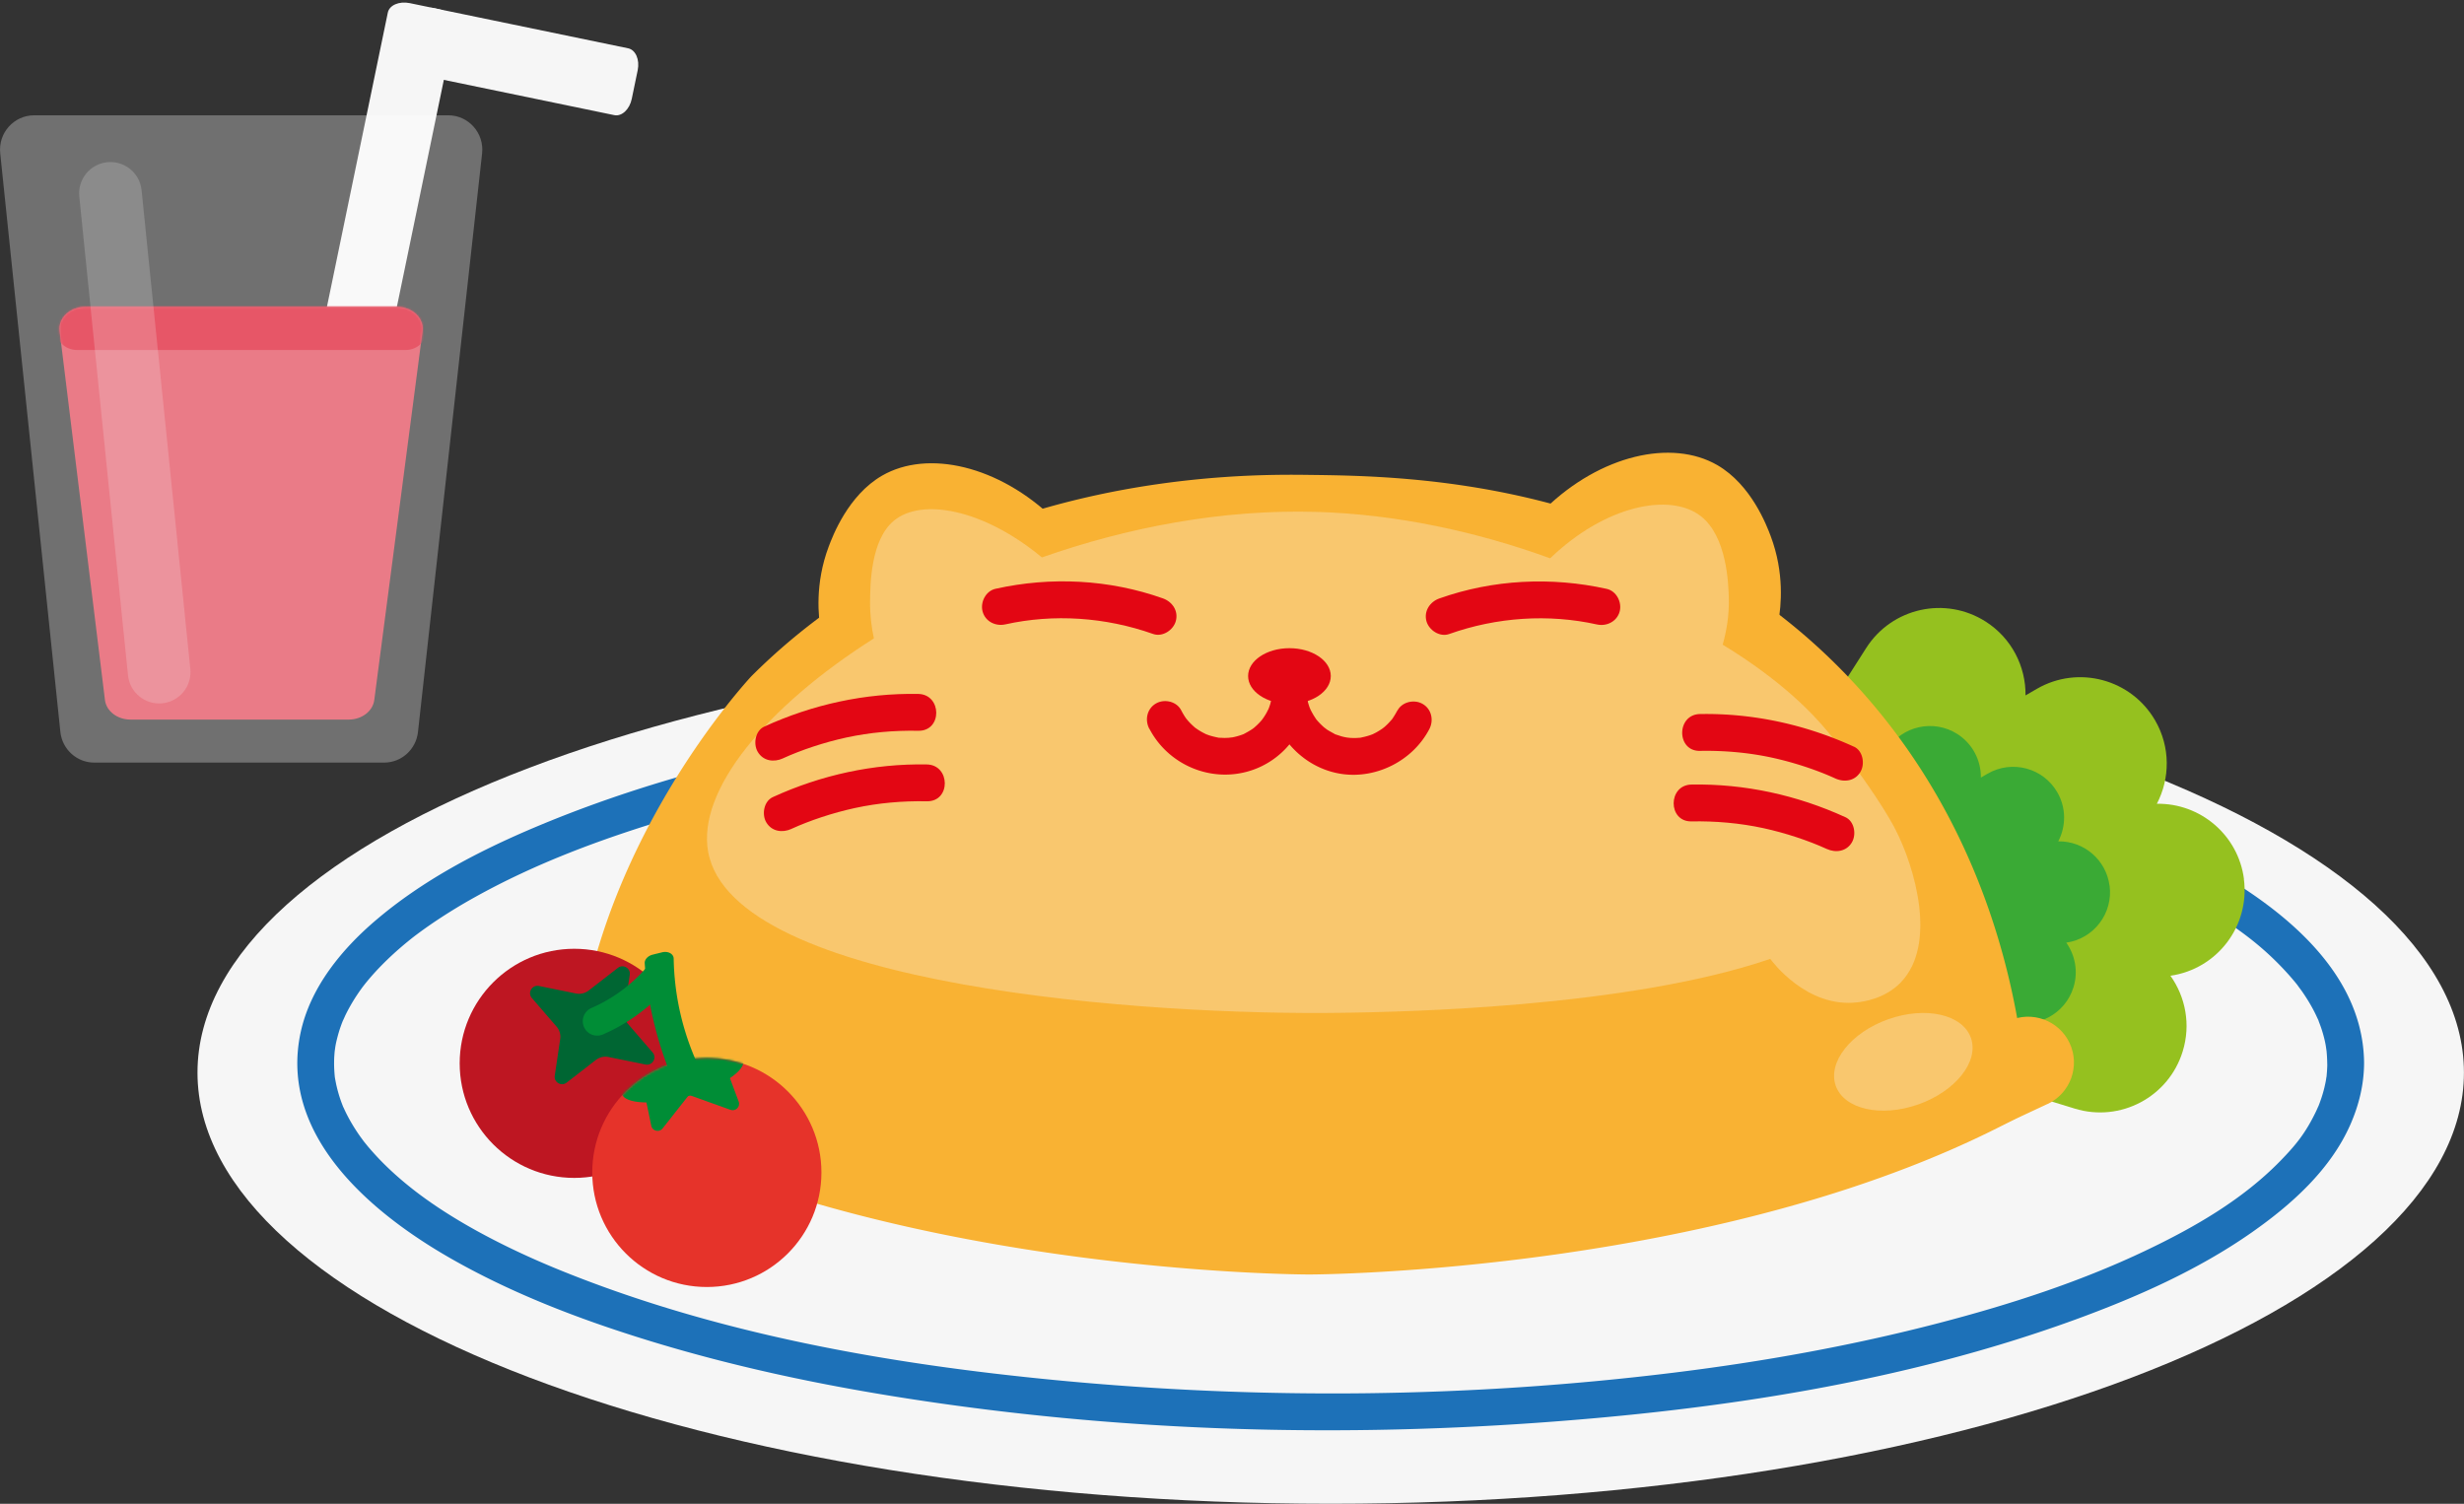
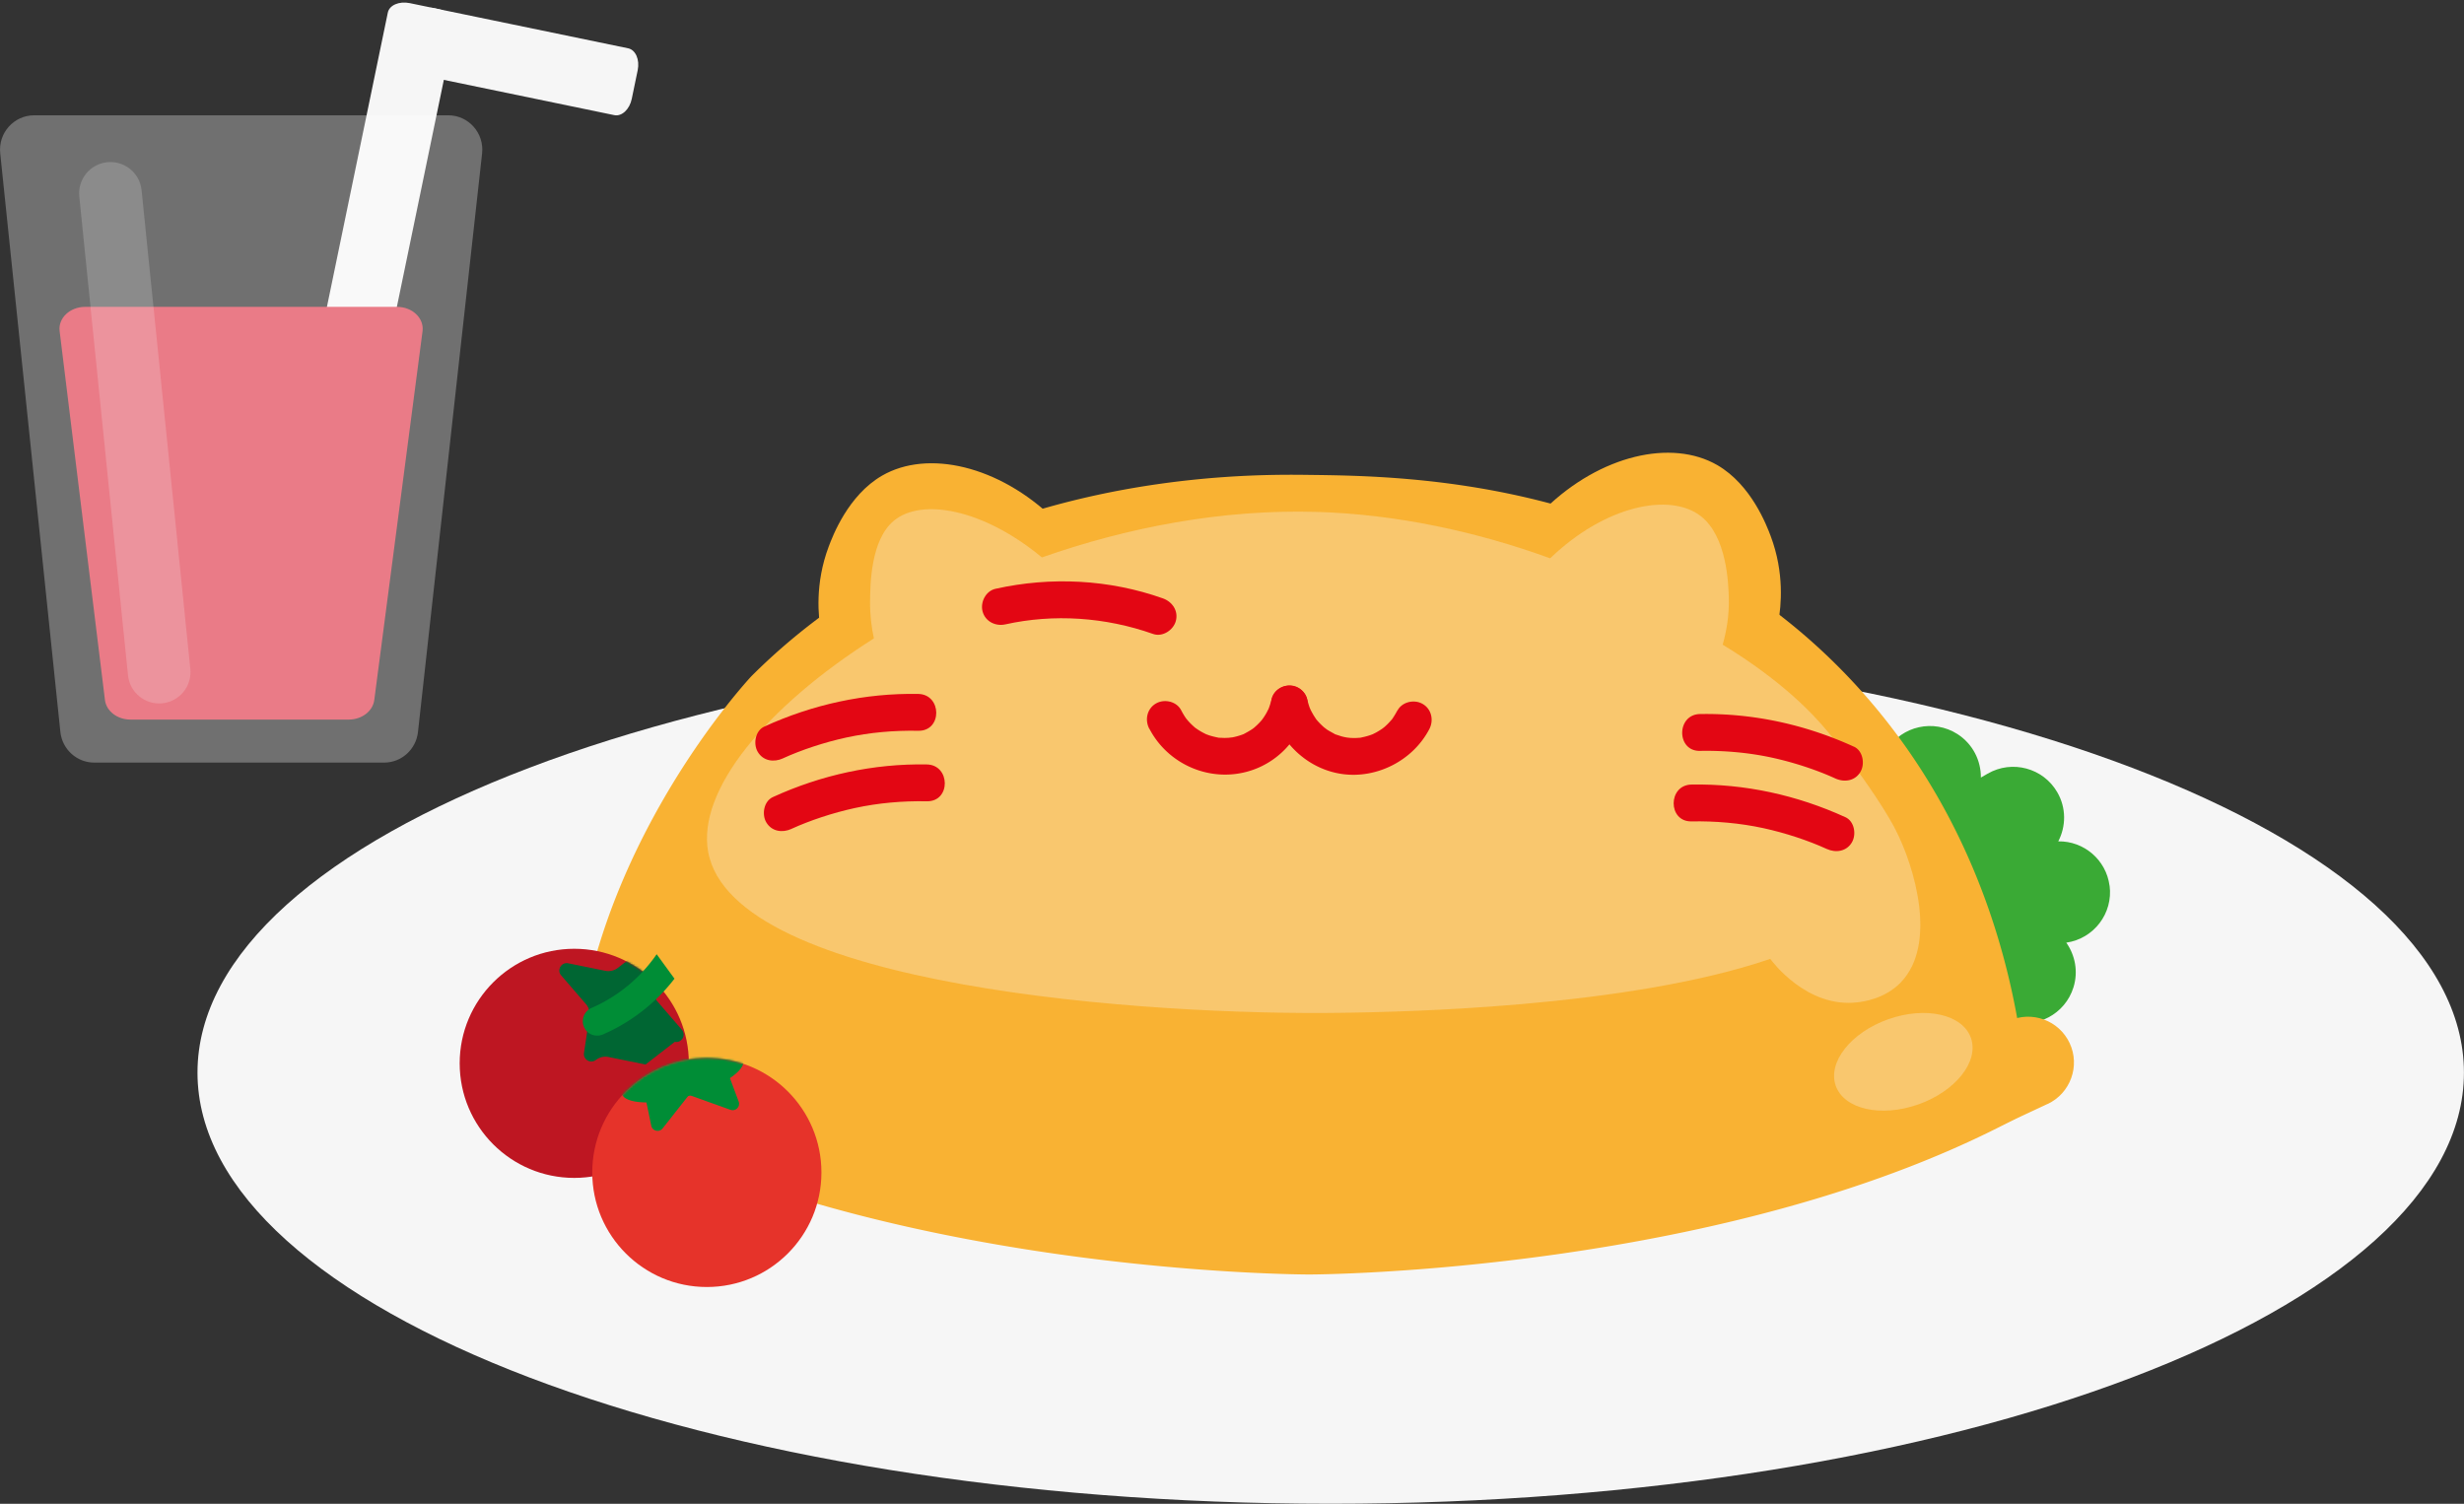
<svg xmlns="http://www.w3.org/2000/svg" width="1142" height="697" fill="none">
  <rect width="100%" height="100%" fill="#333333" stroke="none" />
  <g clip-path="url(#a)">
    <path fill="#F6F6F6" d="M616.749 696.966c290.069 0 525.221-89.465 525.221-199.826 0-110.36-235.152-199.826-525.221-199.826S91.532 386.78 91.532 497.14c0 110.361 235.148 199.826 525.217 199.826Z" />
-     <path fill="#1D71B8" d="M1078.64 492.837c0 2.152-.17 4.235-.37 6.386-.1 1.297.37-2.151 0-.171-.1.512-.17.99-.24 1.503-.2 1.195-.48 2.39-.75 3.585a58.065 58.065 0 0 1-1.78 5.941 46.02 46.02 0 0 1-1.23 3.244c.82-2.014-.54 1.161-.85 1.776-4.78 9.937-9.19 15.4-16.5 22.912-17.38 17.825-39.44 30.664-62.703 41.728-30.5 14.512-62.946 24.961-95.563 33.463-40.404 10.517-81.627 17.927-123.021 23.015-94.538 11.644-190.784 12.6-285.594 3.517-78.418-7.512-158.303-21.546-231.529-51.459-24.522-10.039-50.821-23.527-70.152-39.473-4.406-3.62-8.641-7.478-12.603-11.61a152.445 152.445 0 0 1-4.986-5.532 192.031 192.031 0 0 1-2.493-3.073c1.127 1.468-1.059-1.468-1.401-1.946-2.766-3.927-5.225-8.059-7.24-12.396-.171-.375-.342-.785-.547-1.161-.922-1.98.649 1.708-.136-.307-.376-.99-.752-1.946-1.093-2.937a62.613 62.613 0 0 1-1.879-6.556c-.239-.99-.409-2.014-.614-3.005-.069-.409-.137-.819-.205-1.195-.342-2.083.171 1.947 0-.136-.205-2.22-.342-4.439-.308-6.693 0-2.049.171-4.063.376-6.078-.273 2.527.137-.751.239-1.332.205-1.195.478-2.39.786-3.585.512-2.015 1.093-3.995 1.81-5.942.341-.99.751-1.98 1.127-2.936-.82 2.048.717-1.503.99-2.049 2.084-4.234 4.543-8.264 7.309-12.088.342-.478.683-.956 1.059-1.4.854-1.127-1.264 1.571.171-.239a91.108 91.108 0 0 1 2.288-2.8 116.391 116.391 0 0 1 5.533-6.078c3.928-4.029 8.094-7.786 12.432-11.337 2.562-2.083 2.937-2.356 5.738-4.439a215.475 215.475 0 0 1 8.094-5.634 257.464 257.464 0 0 1 17.145-10.415c28.109-15.673 58.506-26.976 89.278-36.229 38.184-11.474 77.325-19.669 116.704-25.747 93.786-14.512 189.758-17.244 284.364-10.688 81.525 5.634 164.143 18.098 241.468 45.381 28.04 9.903 55.706 21.99 80.436 38.688 9.52 6.454 17.45 12.669 25.82 21.478 1.7 1.81 3.38 3.654 4.95 5.532.78.922 1.54 1.844 2.25 2.8-1.02-1.332 1.23 1.707 1.61 2.22 2.66 3.824 5.09 7.853 7.03 12.122.24.478.45.99.65 1.468-.75-1.946.55 1.195 0 0 .38.99.75 1.946 1.1 2.937a60.487 60.487 0 0 1 1.74 5.941c.24.99.44 1.981.61 3.005.14.785.48 3.62.24 1.332.24 2.219.38 4.439.41 6.692.07 10.996 17.15 10.996 17.08 0-.28-49.102-51.03-81.337-89.96-100.288-70.019-34.044-148.675-49.854-225.384-59.586-97.134-12.361-196.145-13.385-293.586-3.79-81.047 7.99-163.665 22.502-239.077 54.361-26.23 11.098-51.913 24.552-73.669 43.127-15.814 13.488-30.192 31.074-34.666 51.835-10.247 47.498 32.275 83.352 68.956 104.42 28.655 16.459 59.94 28.41 91.43 38.142 39.242 12.122 79.544 20.693 120.119 27.01 96.382 15.058 194.847 18.268 292.083 11.405 84.189-5.942 169.846-18.747 249.459-47.703 28.689-10.449 57.245-23.049 82.345-40.634 18.41-12.908 36.41-29.025 45.63-49.991 3.93-8.981 6.25-18.405 6.32-28.273.07-10.996-17.01-10.996-17.08 0l.03-.035Z" />
-     <path fill="#95C11F" d="M1040.02 407.403c-2.67-20.42-20.26-35.205-40.373-34.864 6.143-11.746 6.353-26.292-.786-38.619-11.065-19.157-35.588-25.747-54.782-14.683l-5.294 3.073c.137-13.386-6.387-26.498-18.477-34.215-18.682-11.917-43.444-6.42-55.364 12.224l-40.711 63.82 67.59 43.127 8.232-12.873 12.397 21.513-23.293 75.634 72.372 22.264c21.176 6.522 43.619-5.361 50.099-26.532 3.83-12.395 1.3-25.234-5.7-35.034 21.69-3.108 36.89-23.049 34.05-44.835h.04Z" />
    <path fill="#3AAA35" d="M977.72 410.51c-1.571-12.02-11.919-20.761-23.771-20.556 3.62-6.932 3.757-15.503-.444-22.742-6.523-11.302-20.97-15.161-32.275-8.639l-3.142 1.81c.068-7.888-3.757-15.605-10.895-20.181-10.998-7-25.616-3.79-32.617 7.205l-24.01 37.63 39.823 25.405 4.85-7.581 7.309 12.669-13.73 44.561 42.658 13.112c12.466 3.825 25.684-3.141 29.543-15.639 2.254-7.307.751-14.854-3.347-20.659 12.773-1.844 21.756-13.59 20.082-26.429l-.034.034Z" />
    <path fill="#F9B233" d="M266.16 509.945c0 .546.171 1.058.479 1.468 0 0 .307.41.785.717 135.898 78.811 339.591 78.572 339.591 78.572s195.906-.239 331.463-74.577c.375-.204.649-.512.649-.512a2.505 2.505 0 0 0 .649-1.673c-1.537-29.912-10.144-123.235-82.755-199.792-87.366-92.093-204.342-93.493-250.04-94.039-30.533-.376-163.323-1.947-258.715 93.288 0 0-81.388 86.459-82.037 196.514l-.069.034Z" />
    <path fill="#F9B233" d="M824.233 288.095c-36.032-17.449-72.03-34.932-108.062-52.381 25.581-24.791 58.573-32.371 79.749-20.147 15.779 9.118 22.917 28.069 24.727 32.849 6.489 17.244 4.85 32.542 3.586 39.679ZM380.507 292.978c36.032-17.449 72.031-34.932 108.063-52.381-25.581-24.791-58.574-32.371-79.749-20.147-15.779 9.117-22.918 28.069-24.728 32.849-6.489 17.244-4.85 32.542-3.586 39.679Z" />
    <path fill="#F6F6F6" d="M881.099 455.174c16.701-17.517 6.489-53.064-2.664-70.82-6.318-12.259-18.75-28.922-22.063-33.395-3.552-4.781-7.07-9.22-9.256-11.849-7.309-8.81-21.756-23.903-48.703-40.327 1.742-6.044 3.108-13.522 2.835-22.093-.205-6.215-.854-27.966-12.91-37.425-14.208-11.132-44.264-5.122-69.879 19.498-34.017-12.361-71.04-20.42-108.336-21.513-43.785-1.263-87.604 7.171-127.223 21.103-27.084-22.503-55.909-27.761-68.751-16.903-10.656 9.015-10.827 29.571-10.895 37.391-.069 6.317.683 12.02 1.776 17.039-50.343 31.927-81.867 70.547-76.846 98.786 11.236 63.069 205.196 76.113 294.03 74.747 24.044-.376 131.252-2.049 198.262-24.995.922 1.263 16.975 22.878 40.336 20.146 2.561-.307 12.773-1.502 20.355-9.424l-.068.034Z" opacity=".3" />
-     <path fill="#E30613" d="M744.689 272.934c-25.718-5.703-52.733-4.371-77.597 4.439-4.338 1.536-7.241 5.839-5.977 10.517 1.161 4.2 6.148 7.512 10.519 5.976 22.132-7.854 46.074-9.425 68.513-4.439 4.508.99 9.255-1.366 10.519-5.976 1.161-4.268-1.434-9.493-5.977-10.517ZM597.623 326.237c10.582 0 19.16-5.779 19.16-12.908 0-7.128-8.578-12.907-19.16-12.907s-19.16 5.779-19.16 12.907c0 7.129 8.578 12.908 19.16 12.908Z" />
    <path fill="#E30613" d="M647.692 329.207a39.218 39.218 0 0 1-2.39 3.961c-.479.717.512-.512-.444.547-.547.614-1.093 1.229-1.674 1.809-.478.479-.99.957-1.503 1.4-.205.171-1.639 1.264-.512.444a35.722 35.722 0 0 1-3.415 2.152c-.718.375-1.435.751-2.186 1.058 1.127-.478-.069 0-.581.171-1.4.478-2.835.819-4.303 1.127-1.571.307.41 0-.547.068-.683.034-1.366.102-2.049.102-.82 0-1.639 0-2.493-.068-.205 0-2.357-.307-1.298-.102 1.059.205-1.264-.308-1.23-.273a17.612 17.612 0 0 1-1.912-.513c-.615-.205-1.264-.409-1.879-.614-2.185-.752 1.162.751-.853-.376-1.128-.649-2.289-1.229-3.382-1.946-.136-.069-2.049-1.605-.785-.547a25.92 25.92 0 0 1-1.469-1.297 31.614 31.614 0 0 1-2.937-3.142c.546.683.239.342-.068-.17-.444-.683-.888-1.332-1.264-2.015a42.9 42.9 0 0 1-.956-1.742c-.239-.478-.718-1.639-.274-.512-.614-1.536-1.058-3.073-1.434-4.678-1.059-4.473-6.182-7.136-10.519-5.975-4.611 1.263-7.036 6.009-5.977 10.517 3.654 15.571 16.769 27.897 32.685 30.151 15.916 2.254 32.719-6.112 40.404-20.795 2.151-4.098 1.059-9.288-3.074-11.678-3.859-2.254-9.529-1.025-11.681 3.073v-.137Z" />
    <path fill="#E30613" d="M532.765 337.846c7.684 14.683 24.01 23.083 40.404 20.796 16.393-2.288 28.996-14.547 32.685-30.152 1.059-4.473-1.401-9.253-5.977-10.517-4.338-1.195-9.461 1.468-10.52 5.976-.341 1.468-.751 2.902-1.297 4.302-.308.854.444-.819-.239.547-.376.717-.718 1.434-1.127 2.117-.342.58-.684 1.126-1.059 1.673-.171.239-1.23 1.673-.308.512a30.227 30.227 0 0 1-2.664 2.902c-.58.547-1.161 1.059-1.741 1.571.922-.785 0 0-.479.308-1.195.819-2.459 1.502-3.722 2.185-1.367.751.409-.102-.479.239-.614.239-1.229.444-1.878.649-.751.239-1.537.444-2.288.614-.205.035-2.289.478-1.23.274 1.059-.205-1.332.102-1.298.102-.683.034-1.366.068-2.083.068-.717 0-1.366-.068-2.049-.068-2.391-.034 1.366.376-.957-.102-1.332-.274-2.629-.581-3.927-.991-.103 0-2.494-.956-.991-.307a29.785 29.785 0 0 1-1.81-.888c-1.332-.683-2.561-1.468-3.791-2.356.717.512.205.205-.205-.171a41.522 41.522 0 0 1-1.81-1.673c-.478-.478-.956-.99-1.4-1.502-.308-.342-1.162-1.469-.478-.512-.991-1.366-1.845-2.801-2.63-4.303-2.152-4.098-7.822-5.327-11.681-3.073-4.133 2.424-5.225 7.58-3.074 11.678l.103.102ZM859.241 346.075c-22.405-10.244-46.688-15.57-71.347-15.126-10.964.204-10.998 17.278 0 17.073 10.997-.205 22.404.751 33.402 3.141 10.178 2.22 20.8 5.737 29.304 9.63 4.201 1.912 9.187 1.195 11.68-3.074 2.152-3.687 1.162-9.765-3.073-11.678l.034.034Z" />
    <path fill="#F9B233" d="m948.956 511.675-29.739 13.884-17.962-38.458 29.74-13.884c10.614-4.955 23.28-.354 28.236 10.259 4.957 10.612.354 23.275-10.26 28.23l-.015-.031ZM276.819 468.931l28.863 15.623-20.211 37.325-28.864-15.622c-10.302-5.576-14.145-18.49-8.567-28.79 5.577-10.299 18.493-14.142 28.795-8.566l-.016.03Z" />
    <path fill="#E30613" d="M855.279 378.754c-22.405-10.244-46.688-15.571-71.347-15.127-10.964.205-10.998 17.278 0 17.073 10.997-.205 22.405.751 33.402 3.142 10.178 2.219 20.8 5.736 29.304 9.629 4.201 1.912 9.187 1.195 11.681-3.073 2.151-3.688 1.161-9.766-3.074-11.678l.034.034ZM362.884 351.471c8.538-3.893 19.126-7.41 29.304-9.629 10.997-2.391 22.166-3.347 33.402-3.142 11.237.205 10.998-16.868 0-17.073-24.693-.444-48.942 4.883-71.347 15.127-4.201 1.912-5.226 7.99-3.074 11.678 2.528 4.302 7.48 4.985 11.681 3.073l.034-.034ZM366.846 384.149c8.538-3.893 19.126-7.41 29.304-9.629 10.997-2.391 22.166-3.347 33.402-3.142 11.237.205 10.998-16.868 0-17.073-24.693-.444-48.942 4.883-71.347 15.127-4.201 1.912-5.226 7.99-3.074 11.678 2.527 4.302 7.48 4.985 11.681 3.073l.034-.034ZM465.926 289.392c22.439-4.985 46.381-3.38 68.512 4.44 4.338 1.536 9.358-1.742 10.52-5.976 1.297-4.712-1.606-8.947-5.977-10.517-24.864-8.81-51.88-10.176-77.598-4.439-4.508.99-7.138 6.214-5.977 10.517 1.264 4.644 5.977 6.966 10.52 5.975Z" />
    <path fill="#F6F6F6" d="M889.144 511.862c17.298-6.134 28.187-19.94 24.321-30.835-3.865-10.895-21.021-14.755-38.319-8.62-17.297 6.134-28.186 19.939-24.32 30.834 3.865 10.895 21.021 14.755 38.318 8.621Z" opacity=".3" />
    <path fill="#BE1622" d="M266.16 545.936c29.332 0 53.11-23.773 53.11-53.098s-23.778-53.098-53.11-53.098c-29.331 0-53.109 23.773-53.109 53.098s23.778 53.098 53.109 53.098Z" />
    <mask id="b" width="107" height="107" x="213" y="439" maskUnits="userSpaceOnUse" style="mask-type:luminance">
      <path fill="#fff" d="M266.16 545.936c29.332 0 53.11-23.773 53.11-53.098s-23.778-53.098-53.11-53.098c-29.331 0-53.109 23.773-53.109 53.098s23.778 53.098 53.109 53.098Z" />
    </mask>
    <g mask="url(#b)">
-       <path fill="#063" d="m299.187 493.384-17.145-3.483a7.26 7.26 0 0 0-5.874 1.366l-13.559 10.517c-2.46 1.878-5.943-.171-5.499-3.21l2.527-16.971a7.2 7.2 0 0 0-1.673-5.77l-11.442-13.249c-2.152-2.459.068-6.249 3.279-5.6l17.145 3.483a7.264 7.264 0 0 0 5.874-1.366l13.56-10.517c2.459-1.878 5.942.17 5.498 3.209l-2.527 16.971a7.207 7.207 0 0 0 1.673 5.771l11.442 13.249c2.152 2.459-.068 6.249-3.279 5.6Z" />
+       <path fill="#063" d="m299.187 493.384-17.145-3.483a7.26 7.26 0 0 0-5.874 1.366c-2.46 1.878-5.943-.171-5.499-3.21l2.527-16.971a7.2 7.2 0 0 0-1.673-5.77l-11.442-13.249c-2.152-2.459.068-6.249 3.279-5.6l17.145 3.483a7.264 7.264 0 0 0 5.874-1.366l13.56-10.517c2.459-1.878 5.942.17 5.498 3.209l-2.527 16.971a7.207 7.207 0 0 0 1.673 5.771l11.442 13.249c2.152 2.459-.068 6.249-3.279 5.6Z" />
    </g>
    <path fill="#E6332A" d="M327.603 596.506c29.331 0 53.109-23.772 53.109-53.098 0-29.325-23.778-53.097-53.109-53.097-29.331 0-53.109 23.772-53.109 53.097 0 29.326 23.778 53.098 53.109 53.098Z" />
    <mask id="c" width="107" height="107" x="274" y="490" maskUnits="userSpaceOnUse" style="mask-type:luminance">
      <path fill="#fff" d="M327.603 596.506c29.331 0 53.109-23.772 53.109-53.098 0-29.325-23.778-53.097-53.109-53.097-29.331 0-53.109 23.772-53.109 53.097 0 29.326 23.778 53.098 53.109 53.098Z" />
    </mask>
    <g mask="url(#c)">
      <path fill="#008D36" d="M318.818 508.045c15.578-4.319 27.082-11.871 25.696-16.869-1.387-4.997-15.138-5.547-30.716-1.228-15.577 4.319-27.081 11.871-25.695 16.869 1.386 4.997 15.138 5.547 30.715 1.228Z" />
    </g>
-     <path fill="#008D36" d="m320.362 503.082-1.502.375c-2.972.717-5.841-.375-6.797-2.527a166.204 166.204 0 0 1-8.641-25.61 166.471 166.471 0 0 1-4.611-28.819c-.136-1.776 1.469-3.483 3.655-4.03 1.468-.375 2.937-.717 4.406-1.092 2.766-.683 5.328.717 5.362 2.902a122.527 122.527 0 0 0 3.688 27.864 124 124 0 0 0 8.88 24.244c1.298 2.629-.819 5.805-4.44 6.693Z" />
    <path fill="#008D36" d="M271.386 477.233c-2.527-3.483-1.161-8.366 2.801-10.074 3.961-1.707 8.333-4.063 12.841-7.273a71.132 71.132 0 0 0 17.316-17.619c2.767 3.79 5.499 7.546 8.266 11.336a83.809 83.809 0 0 1-17.555 16.971 84 84 0 0 1-15.643 8.878 6.712 6.712 0 0 1-8.06-2.219h.034ZM298.812 507.077c7.343-.513 14.686-1.025 22.063-1.571-4.577 5.839-9.187 11.678-13.764 17.483-1.571 1.98-4.747 1.229-5.26-1.229l-3.039-14.718v.035Z" />
    <path fill="#008D36" d="M337.098 496.491c-6.489 3.449-13.013 6.932-19.502 10.381 7.001 2.493 13.969 5.019 20.97 7.512 2.391.854 4.679-1.468 3.791-3.824l-5.259-14.069Z" />
    <path fill="#F6F6F6" d="m203.245 4.209-13.336-2.76c-4.902-1.013-9.452.95-10.163 4.387L115.288 317.3c-.711 3.436 2.686 7.044 7.587 8.058l13.337 2.759c4.901 1.014 9.451-.95 10.162-4.386l64.458-311.464c.712-3.437-2.685-7.044-7.587-8.058Z" />
    <path fill="#fff" d="M178.01 353.451H43.683c-8.095 0-14.857-6.146-15.711-14.273-9.29-89.396-18.58-178.757-27.87-268.119-.99-9.424 6.319-17.62 15.711-17.62h191.944c9.427 0 16.736 8.264 15.677 17.723-9.905 89.361-19.809 178.757-29.714 268.118-.888 8.059-7.65 14.171-15.676 14.171h-.034Z" opacity=".3" />
    <path fill="#EA7B87" d="M161.65 333.51H60.452c-6.08 0-11.202-3.927-11.817-9.117-7.002-56.991-14.003-113.982-21.005-170.938-.75-6.01 4.782-11.234 11.818-11.234H184.02c7.104 0 12.602 5.258 11.817 11.302-7.446 56.991-14.925 113.981-22.371 170.938-.683 5.156-5.772 9.049-11.817 9.049Z" />
    <mask id="d" width="169" height="192" x="27" y="142" maskUnits="userSpaceOnUse" style="mask-type:luminance">
-       <path fill="#fff" d="M161.65 333.51H60.452c-6.08 0-11.202-3.927-11.817-9.117-7.002-56.991-14.003-113.982-21.005-170.938-.75-6.01 4.782-11.234 11.818-11.234H184.02c7.104 0 12.602 5.258 11.817 11.302-7.446 56.991-14.925 113.981-22.371 170.938-.683 5.156-5.772 9.049-11.817 9.049Z" />
-     </mask>
+       </mask>
    <g mask="url(#d)">
      <path fill="#E75667" d="M187.948 136.45H35.759c-5.715 0-10.349 4.632-10.349 10.346v5.088c0 5.714 4.634 10.346 10.349 10.346h152.189c5.716 0 10.349-4.632 10.349-10.346v-5.088c0-5.714-4.633-10.346-10.349-10.346Z" />
    </g>
    <path fill="#F6F6F6" d="m192.58 11.225-2.75 13.289c-1.011 4.884.97 9.422 4.424 10.137l90.47 18.715c3.454.714 7.074-2.666 8.084-7.55l2.751-13.289c1.01-4.884-.97-9.422-4.425-10.137L200.665 3.675c-3.454-.714-7.074 2.666-8.085 7.55Z" />
    <path fill="#F6F6F6" d="M65.624 88.147c-.811-7.974-7.935-13.78-15.91-12.969-7.975.812-13.783 7.934-12.971 15.907l22.583 221.9c.812 7.974 7.935 13.78 15.91 12.969 7.976-.812 13.783-7.934 12.972-15.907l-22.584-221.9Z" opacity=".2" />
  </g>
  <defs>
    <clipPath id="a">
      <path fill="#fff" d="M0 0h1142v697H0z" />
    </clipPath>
  </defs>
</svg>